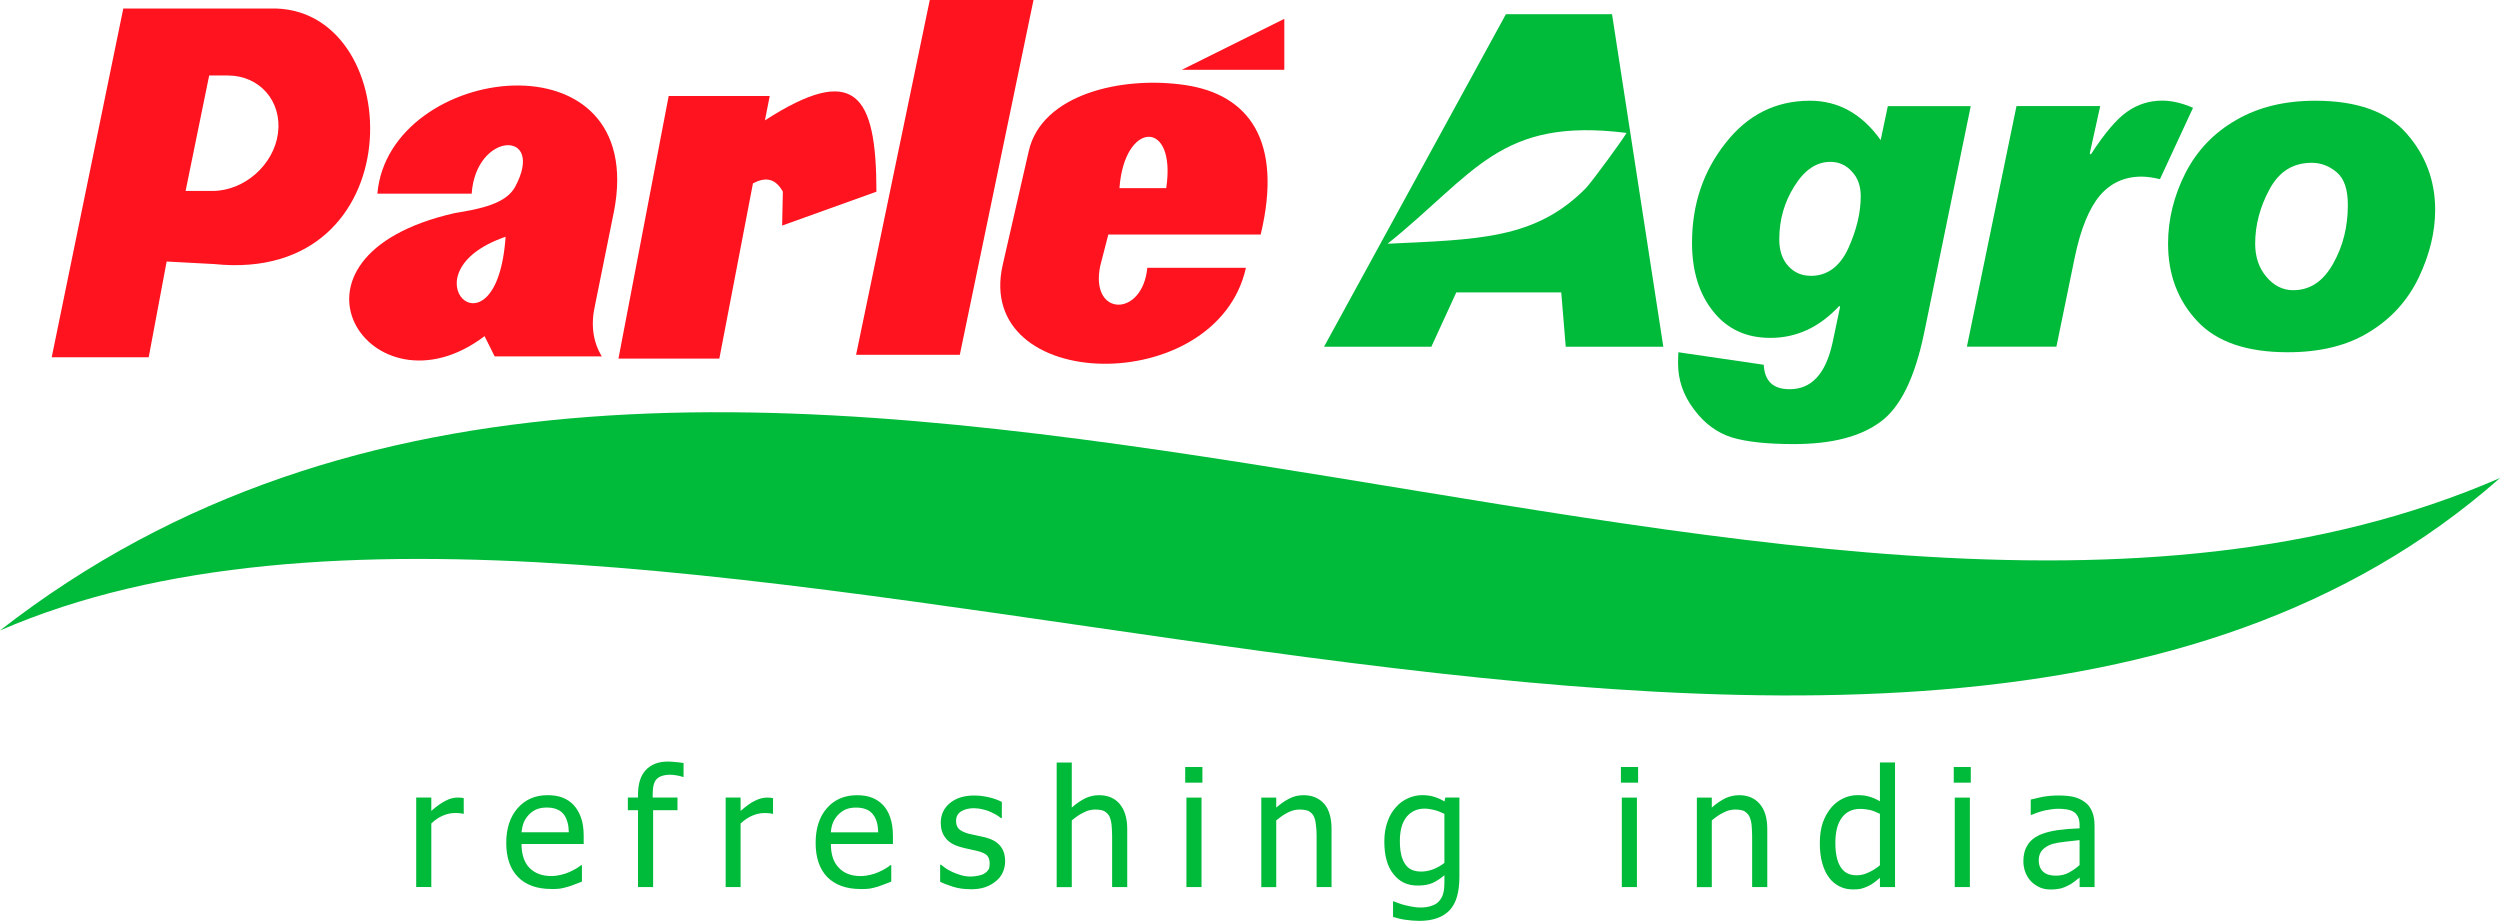
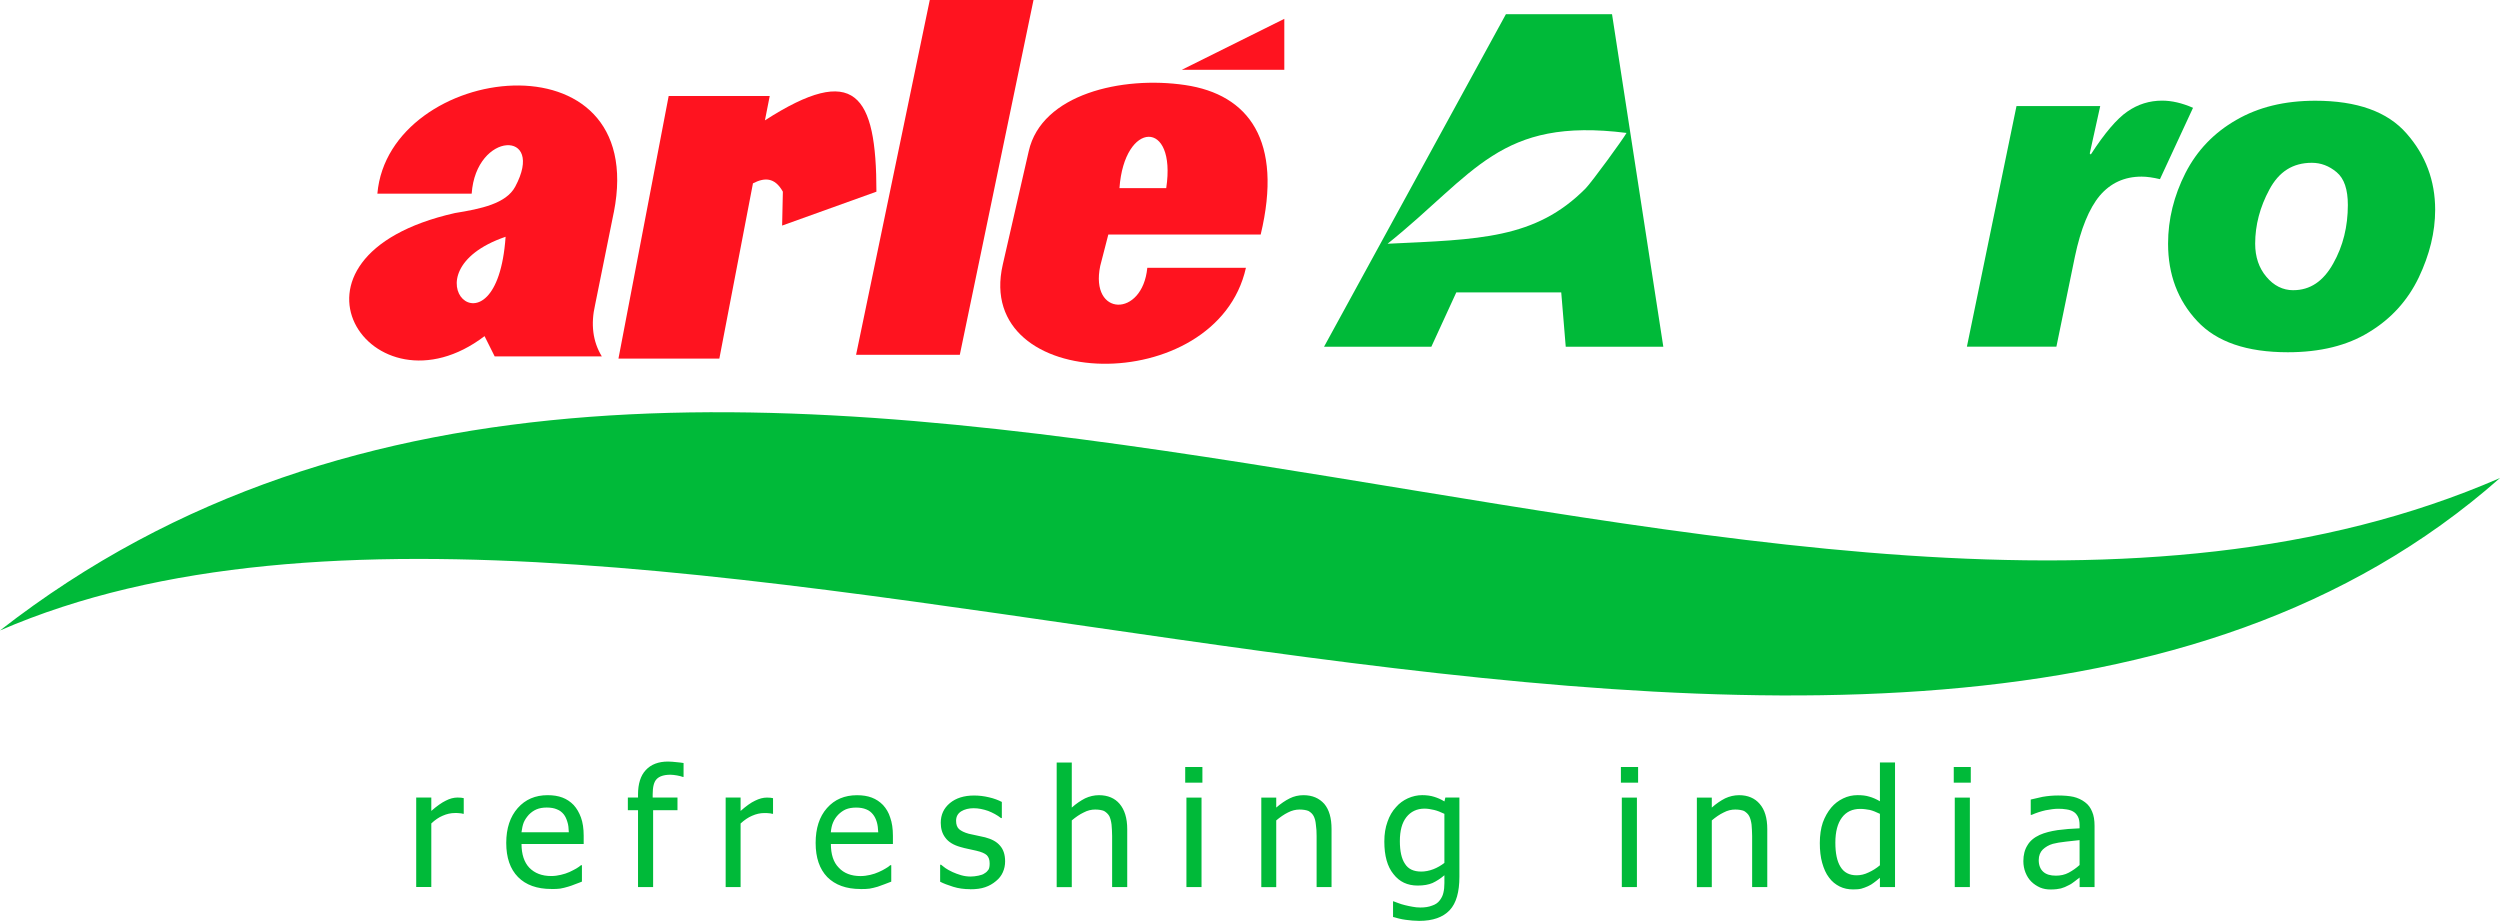
<svg xmlns="http://www.w3.org/2000/svg" xml:space="preserve" width="24.207mm" height="8.917mm" version="1.1" style="shape-rendering:geometricPrecision; text-rendering:geometricPrecision; image-rendering:optimizeQuality; fill-rule:evenodd; clip-rule:evenodd" viewBox="0 0 739.91 272.55">
  <defs>
    <style type="text/css">
   
    .fil1 {fill:#00BA39;fill-rule:nonzero}
    .fil0 {fill:#FF131F;fill-rule:nonzero}
   
  </style>
  </defs>
  <g id="Layer_x0020_1">
    <g id="_2031987436768">
-       <path class="fil0" d="M15.3 105.74l28.71 0 5.31 -28.34 14.11 0.75c58.92,6.05 57.24,-74.31 18.36,-75.63l-45.3 0 -21.19 103.23zm46.62 -83.4l5.53 0c9.43,0 16.07,7.68 14.82,17.13 -1.24,9.35 -10,17.04 -19.38,17.04l-7.96 0 6.98 -34.18z" />
      <polygon class="fil0" points="253.37,105 284.07,105 305.88,0 275.18,0 " />
      <path class="fil0" d="M181.67 62.83c10.62,-53.95 -66.62,-44.24 -69.98,-5.52l27.91 0c1.28,-18.5 21.98,-19.03 12.87,-2.03 -2.7,4.99 -10.13,6.53 -17.82,7.77 -57.32,12.94 -24.64,61.86 8.76,36.43l3 6 31.71 0c-2.69,-4.41 -3.31,-9.54 -1.99,-15.27l5.53 -27.38zm-32.03 7.24c-2.65,38.32 -31.18,10.69 0,0z" />
      <path class="fil0" d="M222.85 54.26c3.32,-1.72 6.42,-1.9 8.85,2.47l-0.22 10.03 27.91 -10.03c0,-28.92 -6.37,-38.24 -33,-21.11l1.42 -7.2 -29.91 0 -14.86 77.71 29.86 0 9.95 -51.88z" />
      <path class="fil0" d="M328 69.41l45.12 0c6.68,-27.86 -3.59,-41.46 -22.34,-44.24 -18.71,-2.78 -42.51,2.69 -46.31,19.56l-7.69 33.6c-8.76,38.19 63.3,39.7 71.97,0.93l-29.19 0c-1.42,14.79 -17.07,14.49 -13.93,-0.57l2.39 -9.27zm17.16 -13.73l-13.84 0c1.42,-20 16.94,-20.53 13.84,0z" />
      <polygon class="fil0" points="349.76,20.66 380.11,20.66 380.11,5.57 " />
      <path class="fil1" d="M492.28 102.61l-28.88 0 -1.33 -16.07 -31.06 0 -7.38 16.07 -31.76 0 53.83 -98.42 31.4 0 15.18 98.42zm-81.61 -30.47c26.99,-1.28 43.75,-1.37 58.61,-16.37 1.86,-1.91 11.06,-14.53 12.12,-16.43 -37.59,-4.73 -44.81,12.01 -70.73,32.8z" />
-       <path class="fil1" d="M583.27 31.39l-13.76 66.98c-2.74,13.28 -6.98,22.08 -12.91,26.44 -5.93,4.42 -14.46,6.62 -25.7,6.62 -7.88,0 -14.03,-0.66 -18.36,-1.98 -4.34,-1.37 -8.1,-4.11 -11.19,-8.3 -3.15,-4.14 -4.7,-8.7 -4.7,-13.55 0,-1.55 0.05,-2.65 0.09,-3.35l25.26 3.7c0.27,4.86 2.79,7.24 7.66,7.24 3.23,0 5.88,-1.1 8,-3.4 2.13,-2.26 3.67,-5.7 4.7,-10.33l2.25 -10.69 -0.26 -0.22c-5.84,6.28 -12.61,9.45 -20.39,9.45 -7.08,0 -12.7,-2.56 -16.86,-7.77 -4.2,-5.17 -6.32,-11.96 -6.32,-20.39 0,-11.35 3.32,-21.15 9.91,-29.49 6.55,-8.39 14.9,-12.54 24.99,-12.54 8.41,0 15.4,3.88 20.93,11.66l2.12 -10.07 24.55 0zm-47.33 50.25c4.91,0 8.63,-2.79 11.1,-8.17 2.47,-5.48 3.67,-10.59 3.67,-15.41 0,-2.96 -0.84,-5.43 -2.62,-7.29 -1.72,-1.94 -3.89,-2.87 -6.36,-2.87 -4.12,0 -7.66,2.39 -10.62,7.15 -3.01,4.73 -4.51,9.98 -4.51,15.81 0,3.35 0.92,5.96 2.65,7.86 1.77,1.94 3.98,2.91 6.68,2.91z" />
      <path class="fil1" d="M649.05 31.92l-9.78 21.1c-2.03,-0.48 -3.85,-0.75 -5.44,-0.75 -5.09,0 -9.19,1.9 -12.39,5.65 -3.13,3.76 -5.61,9.76 -7.34,18.01l-5.48 26.67 -26.49 0 14.68 -71.22 24.78 0 -3.1 14.03 0.31 0.31c4.11,-6.36 7.74,-10.6 10.84,-12.72 3.1,-2.16 6.55,-3.22 10.26,-3.22 2.88,0 5.88,0.7 9.15,2.12z" />
      <path class="fil1" d="M685.24 29.81c12.34,0 21.36,3.22 26.99,9.67 5.66,6.4 8.49,14 8.49,22.61 0,6.58 -1.64,13.29 -4.86,20.04 -3.27,6.8 -8.14,12.19 -14.69,16.16 -6.5,4.02 -14.56,5.96 -24.06,5.96 -12.12,0 -21.06,-3.04 -26.81,-9.22 -5.75,-6.14 -8.63,-13.78 -8.63,-22.92 0,-7.2 1.73,-14.17 5.13,-20.88 3.45,-6.76 8.5,-11.97 15.04,-15.72 6.55,-3.8 14.29,-5.7 23.4,-5.7zm-6.5 56.07c4.99,0 8.89,-2.65 11.81,-7.9 2.92,-5.17 4.33,-10.96 4.33,-17.31 0,-4.59 -1.06,-7.82 -3.32,-9.71 -2.21,-1.85 -4.64,-2.78 -7.34,-2.78 -5.62,0 -9.73,2.61 -12.56,7.91 -2.79,5.16 -4.21,10.55 -4.21,16.02 0,3.93 1.11,7.2 3.32,9.81 2.16,2.6 4.86,3.97 7.96,3.97z" />
      <path class="fil1" d="M-0 186.59c190.3,-82.52 559.7,114 739.91,-45.12 -212.15,92.23 -529.62,-118.77 -739.91,45.12z" />
      <path class="fil1" d="M137.26 240.85l-0.22 0c-0.35,-0.09 -0.71,-0.18 -1.11,-0.18 -0.31,-0.05 -0.79,-0.05 -1.28,-0.05 -1.24,0 -2.43,0.27 -3.63,0.8 -1.16,0.48 -2.3,1.27 -3.37,2.29l0 18.81 -4.47 0 0 -26.49 4.47 0 0 3.97c1.64,-1.45 3.1,-2.47 4.29,-3.04 1.19,-0.62 2.34,-0.92 3.5,-0.92 0.44,0 0.84,0.05 1.05,0.05 0.23,0.04 0.49,0.08 0.76,0.13l0 4.63zm25.88 22.25c-4.2,0 -7.52,-1.19 -9.82,-3.53 -2.34,-2.38 -3.49,-5.74 -3.49,-10.1 0,-4.33 1.15,-7.77 3.41,-10.33 2.26,-2.56 5.21,-3.8 8.84,-3.8 1.64,0 3.1,0.22 4.39,0.71 1.24,0.48 2.34,1.19 3.31,2.2 0.93,1.02 1.64,2.26 2.17,3.71 0.53,1.46 0.8,3.27 0.8,5.39l0 2.43 -18.4 0c0,3.04 0.79,5.43 2.3,7.02 1.59,1.63 3.72,2.47 6.5,2.47 0.97,0 1.9,-0.13 2.83,-0.35 0.93,-0.22 1.81,-0.49 2.57,-0.84 0.79,-0.39 1.45,-0.7 2.04,-1.05 0.53,-0.31 1.01,-0.67 1.37,-0.97l0.27 0 0 4.86c-0.53,0.21 -1.16,0.48 -1.95,0.75 -0.79,0.31 -1.46,0.57 -2.12,0.75 -0.84,0.26 -1.64,0.44 -2.35,0.57 -0.71,0.09 -1.55,0.13 -2.65,0.13zm5.21 -16.77c-0.04,-1.19 -0.13,-2.21 -0.43,-3.09 -0.27,-0.89 -0.58,-1.59 -1.06,-2.21 -0.49,-0.62 -1.19,-1.2 -2.03,-1.5 -0.79,-0.35 -1.81,-0.53 -3.01,-0.53 -1.2,0 -2.17,0.18 -3.01,0.53 -0.84,0.35 -1.59,0.88 -2.29,1.59 -0.62,0.7 -1.16,1.45 -1.51,2.29 -0.31,0.79 -0.53,1.81 -0.67,2.91l14.02 0zm33.98 -16.38l-0.22 0c-0.44,-0.18 -0.97,-0.31 -1.72,-0.45 -0.76,-0.13 -1.42,-0.21 -2,-0.21 -1.9,0 -3.28,0.48 -4.03,1.28 -0.84,0.84 -1.19,2.38 -1.19,4.58l0 0.89 7.34 0 0 3.75 -7.21 0 0 22.74 -4.47 0 0 -22.74 -3.01 0 0 -3.75 3.01 0 0 -0.89c0,-3.13 0.75,-5.61 2.3,-7.24 1.54,-1.68 3.75,-2.52 6.58,-2.52 0.84,0 1.64,0.09 2.44,0.17 0.79,0.04 1.5,0.18 2.16,0.26l0 4.11zm26.45 10.91l-0.22 0c-0.31,-0.09 -0.7,-0.18 -1.05,-0.18 -0.36,-0.05 -0.8,-0.05 -1.33,-0.05 -1.19,0 -2.39,0.27 -3.58,0.8 -1.16,0.48 -2.3,1.27 -3.41,2.29l0 18.81 -4.42 0 0 -26.49 4.42 0 0 3.97c1.64,-1.45 3.05,-2.47 4.29,-3.04 1.24,-0.62 2.39,-0.92 3.54,-0.92 0.49,0 0.8,0.05 1.02,0.05 0.22,0.04 0.48,0.08 0.75,0.13l0 4.63zm25.88 22.25c-4.2,0 -7.47,-1.19 -9.81,-3.53 -2.3,-2.38 -3.45,-5.74 -3.45,-10.1 0,-4.33 1.1,-7.77 3.36,-10.33 2.26,-2.56 5.22,-3.8 8.89,-3.8 1.64,0 3.1,0.22 4.38,0.71 1.24,0.48 2.34,1.19 3.32,2.2 0.93,1.02 1.68,2.26 2.12,3.71 0.53,1.46 0.8,3.27 0.8,5.39l0 2.43 -18.36 0c0,3.04 0.75,5.43 2.35,7.02 1.5,1.63 3.67,2.47 6.41,2.47 0.98,0 1.95,-0.13 2.88,-0.35 0.93,-0.22 1.77,-0.49 2.52,-0.84 0.84,-0.39 1.51,-0.7 2.03,-1.05 0.57,-0.31 1.06,-0.67 1.37,-0.97l0.31 0 0 4.86c-0.53,0.21 -1.19,0.48 -1.95,0.75 -0.8,0.31 -1.5,0.57 -2.07,0.75 -0.89,0.26 -1.65,0.44 -2.4,0.57 -0.66,0.09 -1.59,0.13 -2.7,0.13zm5.27 -16.77c-0.05,-1.19 -0.17,-2.21 -0.44,-3.09 -0.27,-0.89 -0.62,-1.59 -1.11,-2.21 -0.48,-0.62 -1.19,-1.2 -1.99,-1.5 -0.84,-0.35 -1.81,-0.53 -3.01,-0.53 -1.16,0 -2.22,0.18 -3.05,0.53 -0.8,0.35 -1.55,0.88 -2.26,1.59 -0.66,0.7 -1.16,1.45 -1.51,2.29 -0.35,0.79 -0.57,1.81 -0.66,2.91l14.03 0zm27.16 16.82c-1.77,0 -3.41,-0.22 -4.95,-0.7 -1.55,-0.49 -2.87,-0.97 -3.89,-1.51l0 -5.03 0.27 0c0.35,0.31 0.83,0.62 1.32,1.02 0.53,0.35 1.2,0.75 2.08,1.15 0.75,0.35 1.64,0.67 2.52,0.93 0.93,0.27 1.86,0.4 2.84,0.4 0.71,0 1.46,-0.09 2.3,-0.26 0.8,-0.18 1.38,-0.35 1.78,-0.67 0.57,-0.31 0.92,-0.71 1.19,-1.1 0.26,-0.4 0.35,-1.06 0.35,-1.86 0,-1.06 -0.27,-1.85 -0.84,-2.43 -0.57,-0.53 -1.59,-0.97 -3.1,-1.32 -0.53,-0.13 -1.28,-0.31 -2.21,-0.49 -0.93,-0.18 -1.77,-0.4 -2.52,-0.62 -2.04,-0.57 -3.54,-1.5 -4.43,-2.73 -0.93,-1.19 -1.37,-2.7 -1.37,-4.42 0,-2.38 0.89,-4.32 2.7,-5.83 1.81,-1.5 4.2,-2.25 7.16,-2.25 1.5,0 2.96,0.18 4.42,0.53 1.54,0.35 2.78,0.84 3.8,1.37l0 4.77 -0.26 0c-1.11,-0.88 -2.43,-1.58 -3.81,-2.12 -1.42,-0.48 -2.83,-0.79 -4.25,-0.79 -1.46,0 -2.7,0.31 -3.72,0.93 -0.97,0.62 -1.5,1.54 -1.5,2.78 0,1.16 0.31,1.94 0.88,2.48 0.62,0.53 1.55,1.01 2.88,1.37 0.71,0.17 1.42,0.31 2.21,0.48 0.89,0.22 1.73,0.4 2.61,0.57 1.99,0.53 3.41,1.28 4.42,2.47 1.02,1.15 1.51,2.7 1.51,4.64 0,1.16 -0.22,2.21 -0.67,3.23 -0.44,1.02 -1.15,1.9 -2.03,2.61 -0.93,0.79 -2,1.41 -3.19,1.81 -1.24,0.44 -2.69,0.62 -4.51,0.62zm46.53 -0.62l-4.47 0 0 -15.1c0,-1.19 -0.08,-2.3 -0.17,-3.4 -0.13,-1.02 -0.35,-1.86 -0.67,-2.52 -0.4,-0.66 -0.88,-1.1 -1.54,-1.5 -0.62,-0.26 -1.51,-0.43 -2.65,-0.43 -1.11,0 -2.26,0.26 -3.41,0.88 -1.2,0.57 -2.35,1.37 -3.5,2.34l0 19.74 -4.47 0 0 -36.87 4.47 0 0 13.33c1.32,-1.19 2.66,-2.07 3.93,-2.73 1.33,-0.62 2.7,-0.94 4.12,-0.94 2.61,0 4.69,0.89 6.1,2.56 1.46,1.72 2.26,4.19 2.26,7.47l0 17.17zm21.99 0l-4.47 0 0 -26.49 4.47 0 0 26.49zm0.26 -30.91l-5.09 0 0 -4.63 5.09 0 0 4.63zm38.22 30.91l-4.42 0 0 -15.1c0,-1.19 -0.05,-2.3 -0.22,-3.4 -0.09,-1.02 -0.31,-1.86 -0.66,-2.52 -0.35,-0.66 -0.84,-1.1 -1.51,-1.5 -0.62,-0.26 -1.55,-0.43 -2.66,-0.43 -1.1,0 -2.26,0.26 -3.45,0.88 -1.15,0.57 -2.3,1.37 -3.45,2.34l0 19.74 -4.42 0 0 -26.49 4.42 0 0 2.95c1.37,-1.19 2.66,-2.07 3.99,-2.73 1.24,-0.62 2.61,-0.94 4.07,-0.94 2.65,0 4.64,0.89 6.15,2.56 1.45,1.72 2.16,4.19 2.16,7.47l0 17.17zm33.4 -7.15l0 -14.53c-1.1,-0.53 -2.12,-0.93 -3.05,-1.15 -0.97,-0.22 -1.9,-0.39 -2.83,-0.39 -2.26,0 -4.07,0.88 -5.36,2.51 -1.32,1.68 -1.94,4.02 -1.94,7.11 0,2.96 0.49,5.21 1.51,6.71 0.97,1.55 2.56,2.3 4.82,2.3 1.1,0 2.34,-0.22 3.58,-0.7 1.15,-0.44 2.3,-1.11 3.27,-1.86zm-14.99 11.39c0.27,0.09 0.75,0.27 1.32,0.49 0.57,0.22 1.24,0.44 2,0.62 0.83,0.22 1.59,0.35 2.29,0.48 0.67,0.13 1.42,0.22 2.26,0.22 1.37,0 2.52,-0.18 3.49,-0.57 0.97,-0.31 1.73,-0.84 2.21,-1.5 0.53,-0.67 0.93,-1.42 1.11,-2.26 0.22,-0.88 0.31,-1.85 0.31,-2.92l0 -2.3c-1.2,1.02 -2.39,1.77 -3.53,2.3 -1.16,0.49 -2.57,0.75 -4.39,0.75 -3,0 -5.39,-1.1 -7.16,-3.4 -1.81,-2.21 -2.7,-5.43 -2.7,-9.62 0,-2.25 0.31,-4.15 0.94,-5.87 0.57,-1.68 1.41,-3.14 2.52,-4.33 0.98,-1.15 2.17,-1.99 3.5,-2.6 1.38,-0.62 2.79,-0.94 4.25,-0.94 1.37,0 2.56,0.18 3.53,0.49 1.02,0.31 2.04,0.75 3.05,1.37l0.27 -1.15 4.16 0 0 23.44c0,4.51 -0.93,7.82 -2.87,9.89 -2,2.12 -5,3.17 -9.03,3.17 -1.33,0 -2.61,-0.13 -3.99,-0.31 -1.37,-0.17 -2.61,-0.53 -3.75,-0.84l0 -4.63 0.22 0zm71.97 -4.24l-4.47 0 0 -26.49 4.47 0 0 26.49zm0.35 -30.91l-5.09 0 0 -4.63 5.09 0 0 4.63zm38.22 30.91l-4.47 0 0 -15.1c0,-1.19 -0.09,-2.3 -0.17,-3.4 -0.14,-1.02 -0.36,-1.86 -0.71,-2.52 -0.35,-0.66 -0.88,-1.1 -1.5,-1.5 -0.62,-0.26 -1.55,-0.43 -2.62,-0.43 -1.15,0 -2.29,0.26 -3.45,0.88 -1.19,0.57 -2.34,1.37 -3.49,2.34l0 19.74 -4.42 0 0 -26.49 4.42 0 0 2.95c1.33,-1.19 2.65,-2.07 3.94,-2.73 1.33,-0.62 2.7,-0.94 4.16,-0.94 2.56,0 4.64,0.89 6.06,2.56 1.51,1.72 2.26,4.19 2.26,7.47l0 17.17zm37.82 0l-4.47 0 0 -2.74c-0.71,0.62 -1.33,1.11 -1.82,1.46 -0.49,0.4 -1.1,0.75 -1.77,1.05 -0.62,0.27 -1.28,0.53 -1.94,0.71 -0.71,0.17 -1.51,0.21 -2.4,0.21 -1.46,0 -2.78,-0.26 -4.02,-0.88 -1.2,-0.62 -2.26,-1.45 -3.1,-2.61 -0.93,-1.19 -1.55,-2.65 -2.04,-4.37 -0.48,-1.68 -0.7,-3.66 -0.7,-5.87 0,-2.3 0.31,-4.37 0.88,-6.05 0.62,-1.68 1.41,-3.13 2.52,-4.46 0.93,-1.1 2.12,-2.03 3.5,-2.69 1.37,-0.66 2.78,-0.97 4.29,-0.97 1.37,0 2.48,0.14 3.45,0.44 1.02,0.27 2.08,0.75 3.15,1.37l0 -11.48 4.47 0 0 36.87zm-4.47 -6.45l0 -15.23c-1.11,-0.53 -2.08,-0.93 -2.97,-1.15 -0.93,-0.17 -1.86,-0.31 -2.88,-0.31 -2.26,0 -4.11,0.84 -5.39,2.56 -1.29,1.72 -1.95,4.2 -1.95,7.42 0,3.14 0.49,5.52 1.51,7.15 1.01,1.68 2.61,2.52 4.77,2.52 1.2,0 2.35,-0.26 3.54,-0.84 1.19,-0.53 2.3,-1.23 3.37,-2.12zm26.62 6.45l-4.47 0 0 -26.49 4.47 0 0 26.49zm0.27 -30.91l-5.04 0 0 -4.63 5.04 0 0 4.63zm32.2 24.38l0 -7.37c-1.02,0.13 -2.35,0.26 -3.99,0.44 -1.64,0.18 -2.96,0.4 -3.93,0.66 -1.2,0.35 -2.17,0.93 -2.97,1.68 -0.75,0.75 -1.2,1.81 -1.2,3.14 0,1.54 0.49,2.7 1.33,3.45 0.89,0.8 2.12,1.15 3.76,1.15 1.37,0 2.65,-0.27 3.8,-0.89 1.15,-0.62 2.22,-1.37 3.19,-2.25zm0 3.71c-0.31,0.26 -0.84,0.62 -1.42,1.1 -0.62,0.48 -1.19,0.89 -1.77,1.15 -0.8,0.44 -1.55,0.75 -2.34,0.97 -0.71,0.17 -1.73,0.31 -3.05,0.31 -1.11,0 -2.13,-0.17 -3.1,-0.57 -0.97,-0.44 -1.86,-1.01 -2.61,-1.76 -0.71,-0.71 -1.29,-1.59 -1.73,-2.7 -0.4,-1.01 -0.62,-2.15 -0.62,-3.35 0,-1.86 0.4,-3.41 1.2,-4.68 0.75,-1.32 2,-2.34 3.63,-3.09 1.5,-0.67 3.23,-1.1 5.31,-1.42 1.99,-0.27 4.15,-0.44 6.5,-0.53l0 -0.89c0,-1.05 -0.14,-1.9 -0.49,-2.56 -0.31,-0.57 -0.71,-1.11 -1.32,-1.46 -0.53,-0.35 -1.24,-0.57 -2.08,-0.7 -0.79,-0.14 -1.64,-0.18 -2.48,-0.18 -1.06,0 -2.26,0.18 -3.67,0.44 -1.37,0.31 -2.78,0.76 -4.16,1.37l-0.26 0 0 -4.54c0.84,-0.22 2.04,-0.49 3.5,-0.8 1.59,-0.27 3.09,-0.4 4.59,-0.4 1.77,0 3.32,0.13 4.56,0.4 1.28,0.31 2.43,0.84 3.41,1.59 0.97,0.7 1.68,1.68 2.12,2.82 0.49,1.1 0.71,2.52 0.71,4.2l0 18.1 -4.42 0 0 -2.82z" />
    </g>
  </g>
</svg>